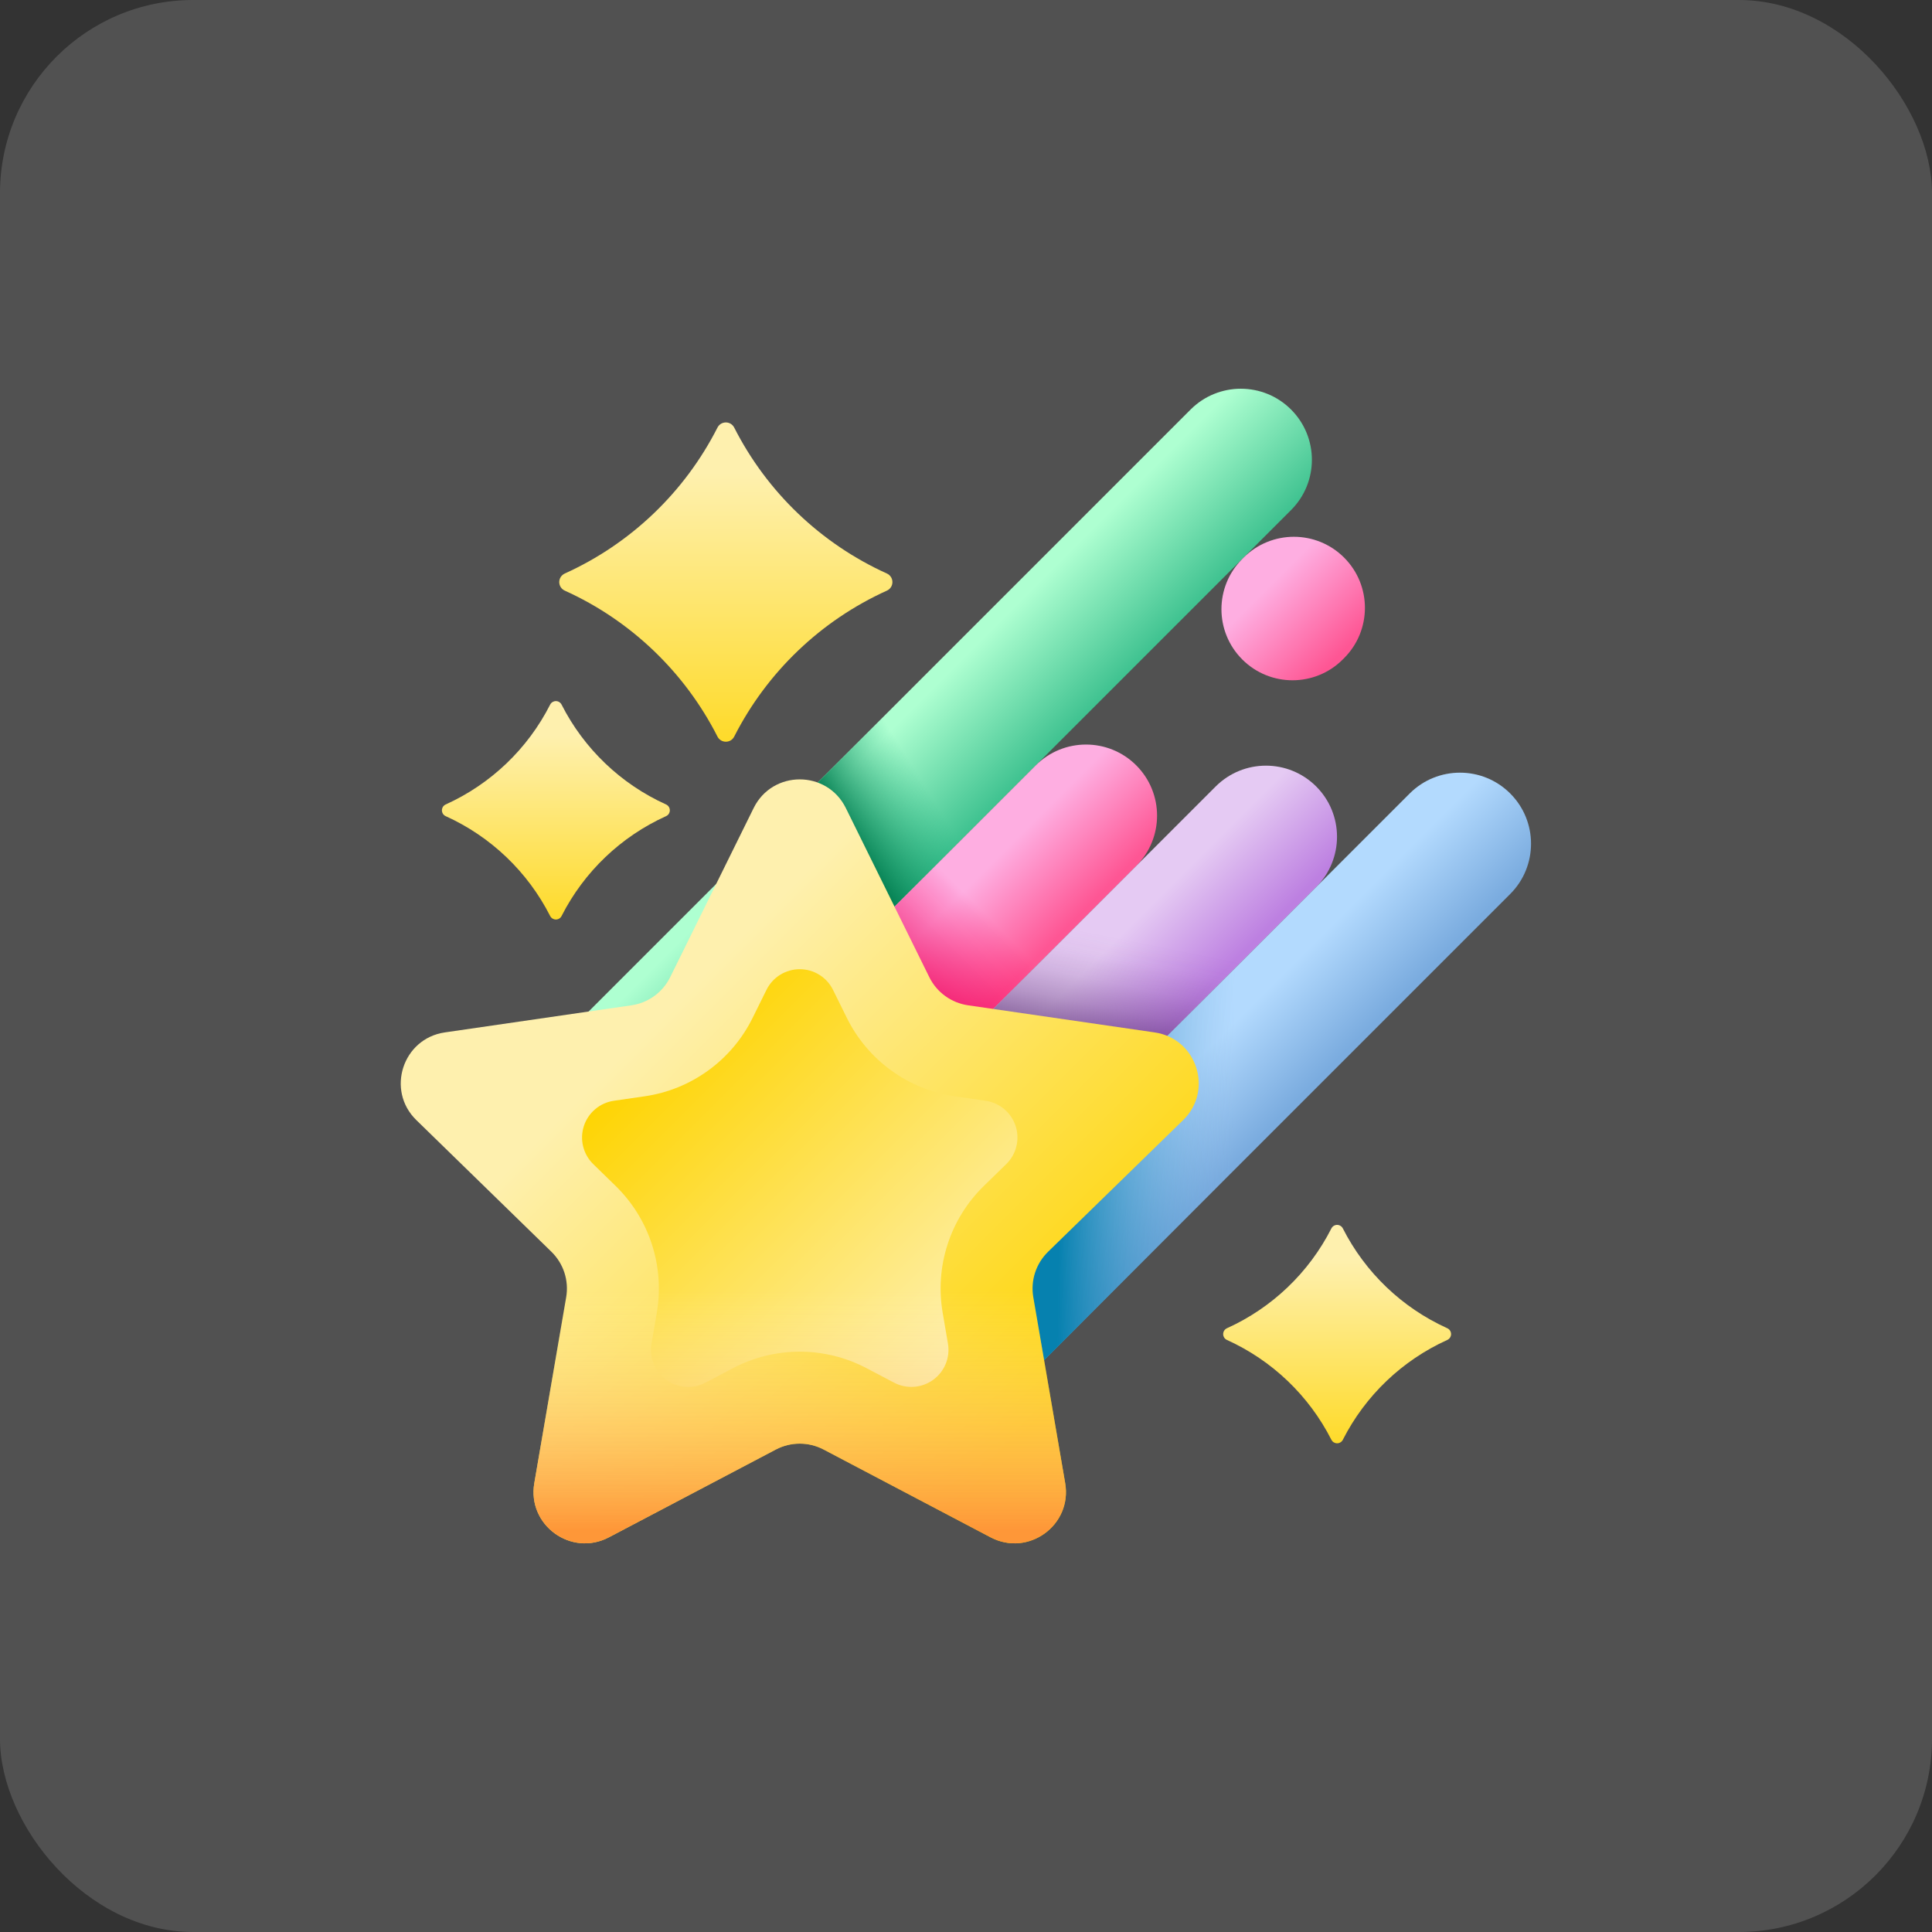
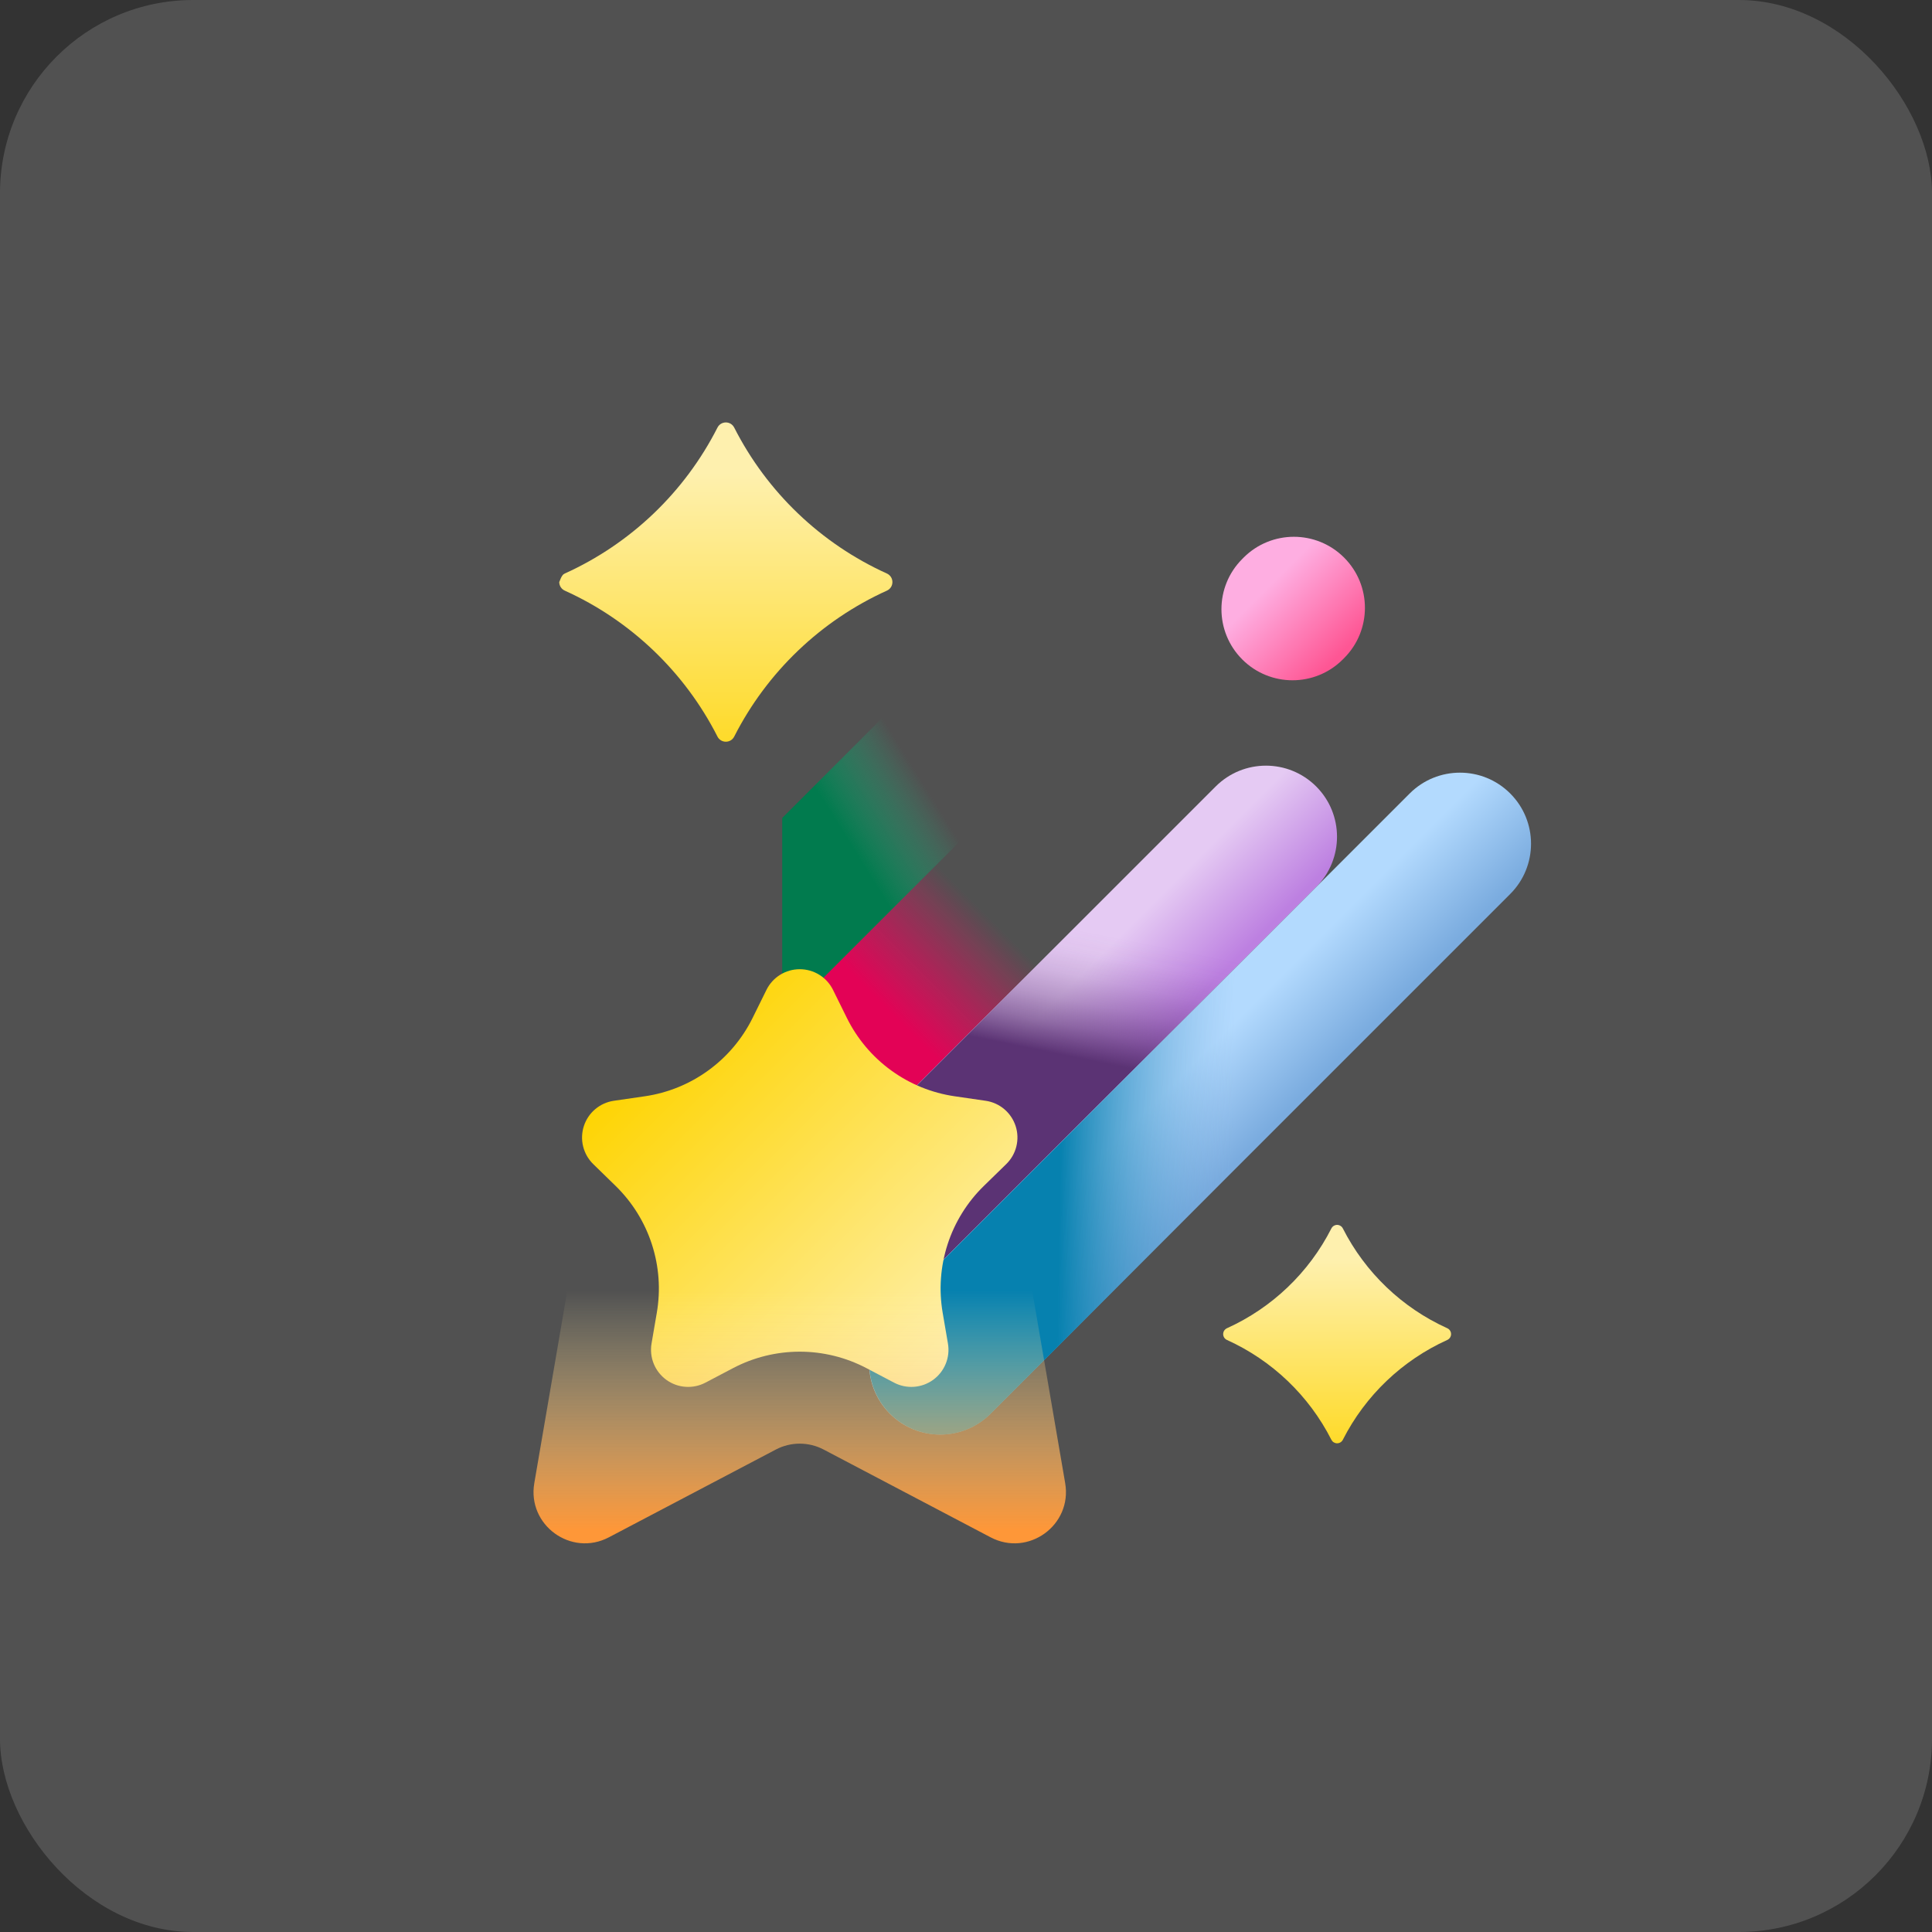
<svg xmlns="http://www.w3.org/2000/svg" width="80" height="80" viewBox="0 0 80 80" fill="none">
  <rect x="0" y="0" width="80" height="80" fill="#333333" stroke="none" />
  <rect width="80" height="80" rx="8" fill="white" fill-opacity="0.15" />
  <g clip-path="url(#clip0_97_18)">
-     <path d="M29.709 30.5C28.349 27.825 26.119 25.693 23.385 24.456C23.317 24.425 23.259 24.375 23.219 24.313C23.179 24.25 23.157 24.177 23.157 24.103C23.157 24.028 23.179 23.955 23.219 23.893C23.259 23.83 23.317 23.78 23.385 23.749C26.119 22.512 28.349 20.38 29.709 17.705C29.741 17.641 29.791 17.587 29.852 17.549C29.913 17.512 29.984 17.492 30.055 17.492C30.127 17.492 30.198 17.512 30.259 17.549C30.32 17.587 30.369 17.641 30.402 17.705C31.762 20.38 33.992 22.512 36.726 23.749C36.794 23.78 36.851 23.83 36.892 23.893C36.932 23.955 36.953 24.028 36.953 24.103C36.953 24.177 36.932 24.25 36.892 24.313C36.851 24.375 36.794 24.425 36.726 24.456C33.992 25.693 31.762 27.825 30.402 30.5C30.369 30.564 30.32 30.618 30.259 30.656C30.198 30.693 30.127 30.713 30.055 30.713C29.984 30.713 29.913 30.693 29.852 30.656C29.791 30.618 29.741 30.564 29.709 30.5Z" fill="url(#paint0_linear_97_18)" />
-     <path d="M22.78 37.929C21.851 36.099 20.325 34.641 18.455 33.795C18.408 33.774 18.369 33.74 18.341 33.697C18.314 33.654 18.299 33.604 18.299 33.553C18.299 33.502 18.314 33.452 18.341 33.409C18.369 33.366 18.408 33.332 18.455 33.311C20.325 32.465 21.851 31.007 22.78 29.177C22.803 29.133 22.837 29.096 22.878 29.07C22.92 29.045 22.968 29.031 23.017 29.031C23.067 29.031 23.115 29.045 23.156 29.07C23.198 29.096 23.232 29.133 23.254 29.177C24.184 31.007 25.71 32.465 27.58 33.311C27.627 33.332 27.666 33.367 27.694 33.409C27.721 33.452 27.736 33.502 27.736 33.553C27.736 33.604 27.721 33.654 27.694 33.697C27.666 33.74 27.627 33.774 27.58 33.795C25.71 34.641 24.184 36.099 23.254 37.929C23.232 37.973 23.198 38.01 23.156 38.036C23.115 38.061 23.067 38.075 23.017 38.075C22.968 38.075 22.92 38.061 22.878 38.036C22.837 38.01 22.803 37.973 22.78 37.929Z" fill="url(#paint1_linear_97_18)" />
+     <path d="M29.709 30.5C28.349 27.825 26.119 25.693 23.385 24.456C23.317 24.425 23.259 24.375 23.219 24.313C23.179 24.25 23.157 24.177 23.157 24.103C23.259 23.83 23.317 23.78 23.385 23.749C26.119 22.512 28.349 20.38 29.709 17.705C29.741 17.641 29.791 17.587 29.852 17.549C29.913 17.512 29.984 17.492 30.055 17.492C30.127 17.492 30.198 17.512 30.259 17.549C30.32 17.587 30.369 17.641 30.402 17.705C31.762 20.38 33.992 22.512 36.726 23.749C36.794 23.78 36.851 23.83 36.892 23.893C36.932 23.955 36.953 24.028 36.953 24.103C36.953 24.177 36.932 24.25 36.892 24.313C36.851 24.375 36.794 24.425 36.726 24.456C33.992 25.693 31.762 27.825 30.402 30.5C30.369 30.564 30.32 30.618 30.259 30.656C30.198 30.693 30.127 30.713 30.055 30.713C29.984 30.713 29.913 30.693 29.852 30.656C29.791 30.618 29.741 30.564 29.709 30.5Z" fill="url(#paint0_linear_97_18)" />
    <path d="M55.13 59.618C54.2 57.788 52.674 56.33 50.804 55.484C50.758 55.463 50.719 55.429 50.691 55.386C50.663 55.343 50.649 55.293 50.649 55.242C50.649 55.191 50.663 55.141 50.691 55.098C50.719 55.056 50.758 55.021 50.804 55C52.674 54.154 54.2 52.696 55.13 50.866C55.153 50.822 55.186 50.785 55.228 50.76C55.27 50.734 55.318 50.72 55.367 50.72C55.416 50.72 55.464 50.734 55.506 50.76C55.548 50.785 55.582 50.822 55.604 50.866C56.534 52.696 58.06 54.154 59.93 55C59.976 55.021 60.016 55.055 60.043 55.098C60.071 55.141 60.086 55.191 60.086 55.242C60.086 55.293 60.071 55.343 60.043 55.386C60.016 55.428 59.976 55.462 59.93 55.484C58.06 56.33 56.534 57.788 55.604 59.618C55.582 59.662 55.548 59.699 55.506 59.724C55.465 59.75 55.416 59.764 55.367 59.764C55.318 59.764 55.27 59.75 55.228 59.725C55.186 59.699 55.153 59.662 55.13 59.618Z" fill="url(#paint2_linear_97_18)" />
-     <path d="M49.299 16.959L24.366 41.892C23.217 43.041 23.217 44.905 24.366 46.054L24.366 46.054C25.515 47.203 27.378 47.203 28.528 46.054L53.461 21.12C54.61 19.971 54.61 18.108 53.461 16.959L53.461 16.959C52.312 15.809 50.449 15.809 49.299 16.959Z" fill="url(#paint3_linear_97_18)" />
    <path d="M32.39 42.196L42.395 32.191L38.232 28.029L32.39 33.871V42.196Z" fill="url(#paint4_linear_97_18)" />
-     <path d="M42.888 31.692L28.527 46.054C27.377 47.203 27.377 49.067 28.527 50.216L28.527 50.216C29.676 51.365 31.539 51.365 32.688 50.216L47.05 35.854C48.199 34.705 48.199 32.842 47.05 31.692L47.05 31.692C45.901 30.543 44.038 30.543 42.888 31.692Z" fill="url(#paint5_linear_97_18)" />
    <path d="M32.39 42.196V50.481C32.497 50.4 32.598 50.312 32.693 50.218L46.557 36.353L42.395 32.191L32.39 42.196Z" fill="url(#paint6_linear_97_18)" />
    <path d="M51.495 23.089L51.44 23.145C50.29 24.294 50.29 26.157 51.44 27.306L51.44 27.307C52.589 28.456 54.452 28.456 55.601 27.307L55.657 27.251C56.806 26.101 56.806 24.238 55.657 23.089L55.657 23.089C54.508 21.94 52.645 21.94 51.495 23.089Z" fill="url(#paint7_linear_97_18)" />
    <path d="M50.339 32.566L32.688 50.217C31.539 51.366 31.539 53.229 32.688 54.378L32.688 54.379C33.837 55.528 35.701 55.528 36.85 54.379L54.501 36.728C55.65 35.579 55.65 33.715 54.501 32.566L54.501 32.566C53.351 31.417 51.488 31.417 50.339 32.566Z" fill="url(#paint8_linear_97_18)" />
    <path d="M49.357 33.553L32.693 50.218C32.583 50.328 32.481 50.447 32.39 50.572V54.025C32.481 54.151 32.583 54.27 32.693 54.38C32.966 54.653 33.29 54.87 33.647 55.018C34.005 55.166 34.387 55.242 34.774 55.242C35.16 55.242 35.543 55.166 35.9 55.018C36.257 54.87 36.582 54.653 36.855 54.38L53.52 37.715L49.357 33.553Z" fill="url(#paint9_linear_97_18)" />
    <path d="M58.373 32.856L36.85 54.379C35.701 55.529 35.701 57.392 36.85 58.541L36.85 58.541C37.999 59.69 39.862 59.69 41.012 58.541L62.535 37.018C63.684 35.869 63.684 34.005 62.535 32.856L62.535 32.856C61.386 31.707 59.522 31.707 58.373 32.856Z" fill="url(#paint10_linear_97_18)" />
    <path d="M52.671 38.564L36.855 54.38C36.582 54.653 36.365 54.978 36.217 55.335C36.069 55.692 35.993 56.075 35.993 56.461C35.993 56.848 36.069 57.23 36.217 57.587C36.365 57.945 36.582 58.269 36.855 58.542C37.128 58.816 37.453 59.032 37.81 59.18C38.167 59.328 38.55 59.404 38.936 59.404C39.323 59.404 39.706 59.328 40.063 59.18C40.42 59.032 40.744 58.816 41.018 58.542L56.833 42.727L52.671 38.564Z" fill="url(#paint11_linear_97_18)" />
-     <path d="M35.024 33.459L38.481 40.463C38.633 40.772 38.859 41.04 39.138 41.242C39.417 41.445 39.742 41.577 40.083 41.627L47.812 42.75C49.558 43.004 50.255 45.149 48.992 46.38L43.399 51.832C43.152 52.073 42.967 52.37 42.86 52.698C42.754 53.026 42.728 53.375 42.787 53.715L44.107 61.414C44.405 63.152 42.581 64.478 41.019 63.657L34.106 60.023C33.8 59.862 33.461 59.778 33.116 59.778C32.77 59.778 32.431 59.862 32.125 60.023L25.212 63.657C23.651 64.478 21.826 63.152 22.124 61.414L23.444 53.716C23.503 53.376 23.477 53.026 23.371 52.698C23.264 52.37 23.079 52.073 22.832 51.832L17.239 46.38C15.976 45.149 16.673 43.004 18.419 42.75L26.148 41.627C26.49 41.577 26.814 41.445 27.093 41.242C27.372 41.04 27.598 40.772 27.75 40.463L31.207 33.459C31.988 31.877 34.244 31.877 35.024 33.459Z" fill="url(#paint12_linear_97_18)" />
    <path d="M35.878 56.652C35.026 56.204 34.078 55.97 33.116 55.97C32.153 55.97 31.205 56.204 30.353 56.652L29.21 57.253C28.956 57.386 28.669 57.446 28.384 57.425C28.097 57.405 27.823 57.304 27.591 57.136C27.359 56.967 27.178 56.737 27.07 56.471C26.962 56.206 26.931 55.915 26.979 55.632L27.197 54.359C27.36 53.411 27.29 52.437 26.992 51.521C26.695 50.606 26.179 49.777 25.49 49.105L24.565 48.203C24.36 48.003 24.215 47.749 24.146 47.471C24.077 47.192 24.088 46.9 24.177 46.627C24.265 46.355 24.428 46.112 24.648 45.927C24.867 45.742 25.134 45.622 25.417 45.581L26.696 45.395C27.648 45.257 28.553 44.889 29.331 44.323C30.11 43.758 30.739 43.011 31.165 42.148L31.737 40.99C31.864 40.732 32.06 40.516 32.304 40.364C32.548 40.213 32.829 40.133 33.116 40.133C33.403 40.133 33.684 40.213 33.927 40.364C34.171 40.516 34.367 40.732 34.494 40.99L35.066 42.148C35.492 43.011 36.121 43.758 36.9 44.323C37.679 44.889 38.583 45.257 39.536 45.395L40.814 45.581C41.098 45.622 41.365 45.742 41.584 45.927C41.803 46.112 41.966 46.355 42.055 46.627C42.144 46.9 42.154 47.192 42.085 47.471C42.017 47.749 41.871 48.003 41.666 48.203L40.741 49.105C40.052 49.776 39.536 50.606 39.239 51.521C38.941 52.436 38.871 53.41 39.034 54.359L39.252 55.632C39.301 55.915 39.269 56.206 39.161 56.471C39.053 56.737 38.873 56.967 38.64 57.136C38.408 57.304 38.134 57.404 37.848 57.425C37.562 57.446 37.276 57.386 37.022 57.253L35.878 56.652Z" fill="url(#paint13_linear_97_18)" />
    <path d="M45.675 49.612H20.556L22.832 51.832C23.079 52.073 23.264 52.37 23.371 52.698C23.478 53.026 23.503 53.376 23.444 53.716L22.124 61.414C21.826 63.152 23.651 64.478 25.212 63.657L32.125 60.023C32.43 59.862 32.77 59.778 33.115 59.778C33.46 59.778 33.8 59.862 34.106 60.023L41.019 63.657C42.58 64.478 44.405 63.152 44.107 61.414L42.787 53.716C42.728 53.376 42.754 53.026 42.86 52.698C42.967 52.37 43.152 52.073 43.399 51.832L45.675 49.612Z" fill="url(#paint14_linear_97_18)" />
  </g>
  <defs>
    <linearGradient id="paint0_linear_97_18" x1="30.055" y1="19.582" x2="30.055" y2="34.057" gradientUnits="userSpaceOnUse">
      <stop stop-color="#FEF0AE" />
      <stop offset="1" stop-color="#FED402" />
    </linearGradient>
    <linearGradient id="paint1_linear_97_18" x1="23.017" y1="30.461" x2="23.017" y2="40.362" gradientUnits="userSpaceOnUse">
      <stop stop-color="#FEF0AE" />
      <stop offset="1" stop-color="#FED402" />
    </linearGradient>
    <linearGradient id="paint2_linear_97_18" x1="55.367" y1="52.15" x2="55.367" y2="62.051" gradientUnits="userSpaceOnUse">
      <stop stop-color="#FEF0AE" />
      <stop offset="1" stop-color="#FED402" />
    </linearGradient>
    <linearGradient id="paint3_linear_97_18" x1="37.266" y1="29.86" x2="41.981" y2="34.575" gradientUnits="userSpaceOnUse">
      <stop stop-color="#AEFFD1" />
      <stop offset="1" stop-color="#22B27F" />
    </linearGradient>
    <linearGradient id="paint4_linear_97_18" x1="38.627" y1="33.047" x2="35.308" y2="35.114" gradientUnits="userSpaceOnUse">
      <stop stop-color="#22B27F" stop-opacity="0" />
      <stop offset="1" stop-color="#017B4E" />
    </linearGradient>
    <linearGradient id="paint5_linear_97_18" x1="36.816" y1="39.982" x2="39.711" y2="42.877" gradientUnits="userSpaceOnUse">
      <stop stop-color="#FEAEE1" />
      <stop offset="1" stop-color="#FE5694" />
    </linearGradient>
    <linearGradient id="paint6_linear_97_18" x1="40.867" y1="37.881" x2="36.841" y2="41.907" gradientUnits="userSpaceOnUse">
      <stop stop-color="#FE0364" stop-opacity="0" />
      <stop offset="1" stop-color="#E30256" />
    </linearGradient>
    <linearGradient id="paint7_linear_97_18" x1="52.576" y1="24.226" x2="55.471" y2="27.12" gradientUnits="userSpaceOnUse">
      <stop stop-color="#FEAEE1" />
      <stop offset="1" stop-color="#FE5694" />
    </linearGradient>
    <linearGradient id="paint8_linear_97_18" x1="42.622" y1="42.5" x2="45.517" y2="45.395" gradientUnits="userSpaceOnUse">
      <stop stop-color="#E5CAF3" />
      <stop offset="1" stop-color="#BD80E1" />
    </linearGradient>
    <linearGradient id="paint9_linear_97_18" x1="44.12" y1="38.377" x2="43.087" y2="43.491" gradientUnits="userSpaceOnUse">
      <stop stop-color="#5B3374" stop-opacity="0" />
      <stop offset="0.173" stop-color="#5B3374" stop-opacity="0.039" />
      <stop offset="0.363" stop-color="#5B3374" stop-opacity="0.152" />
      <stop offset="0.56" stop-color="#5B3374" stop-opacity="0.341" />
      <stop offset="0.763" stop-color="#5B3374" stop-opacity="0.605" />
      <stop offset="0.968" stop-color="#5B3374" stop-opacity="0.942" />
      <stop offset="1" stop-color="#5B3374" />
    </linearGradient>
    <linearGradient id="paint10_linear_97_18" x1="48.72" y1="44.726" x2="51.615" y2="47.621" gradientUnits="userSpaceOnUse">
      <stop stop-color="#B3DAFE" />
      <stop offset="1" stop-color="#7BACDF" />
    </linearGradient>
    <linearGradient id="paint11_linear_97_18" x1="51.002" y1="49.064" x2="43.876" y2="48.955" gradientUnits="userSpaceOnUse">
      <stop stop-color="#7BACDF" stop-opacity="0" />
      <stop offset="1" stop-color="#0681AF" />
    </linearGradient>
    <linearGradient id="paint12_linear_97_18" x1="26.003" y1="43.451" x2="42.232" y2="59.681" gradientUnits="userSpaceOnUse">
      <stop stop-color="#FEF0AE" />
      <stop offset="1" stop-color="#FED402" />
    </linearGradient>
    <linearGradient id="paint13_linear_97_18" x1="39.362" y1="56.314" x2="26.694" y2="43.646" gradientUnits="userSpaceOnUse">
      <stop stop-color="#FEF0AE" />
      <stop offset="1" stop-color="#FED402" />
    </linearGradient>
    <linearGradient id="paint14_linear_97_18" x1="33.116" y1="53.42" x2="33.116" y2="63.362" gradientUnits="userSpaceOnUse">
      <stop stop-color="#FEF0AE" stop-opacity="0" />
      <stop offset="1" stop-color="#FE9738" />
    </linearGradient>
    <clipPath id="clip0_97_18">
      <rect width="48" height="48" fill="white" transform="translate(16 16)" />
    </clipPath>
  </defs>
</svg>